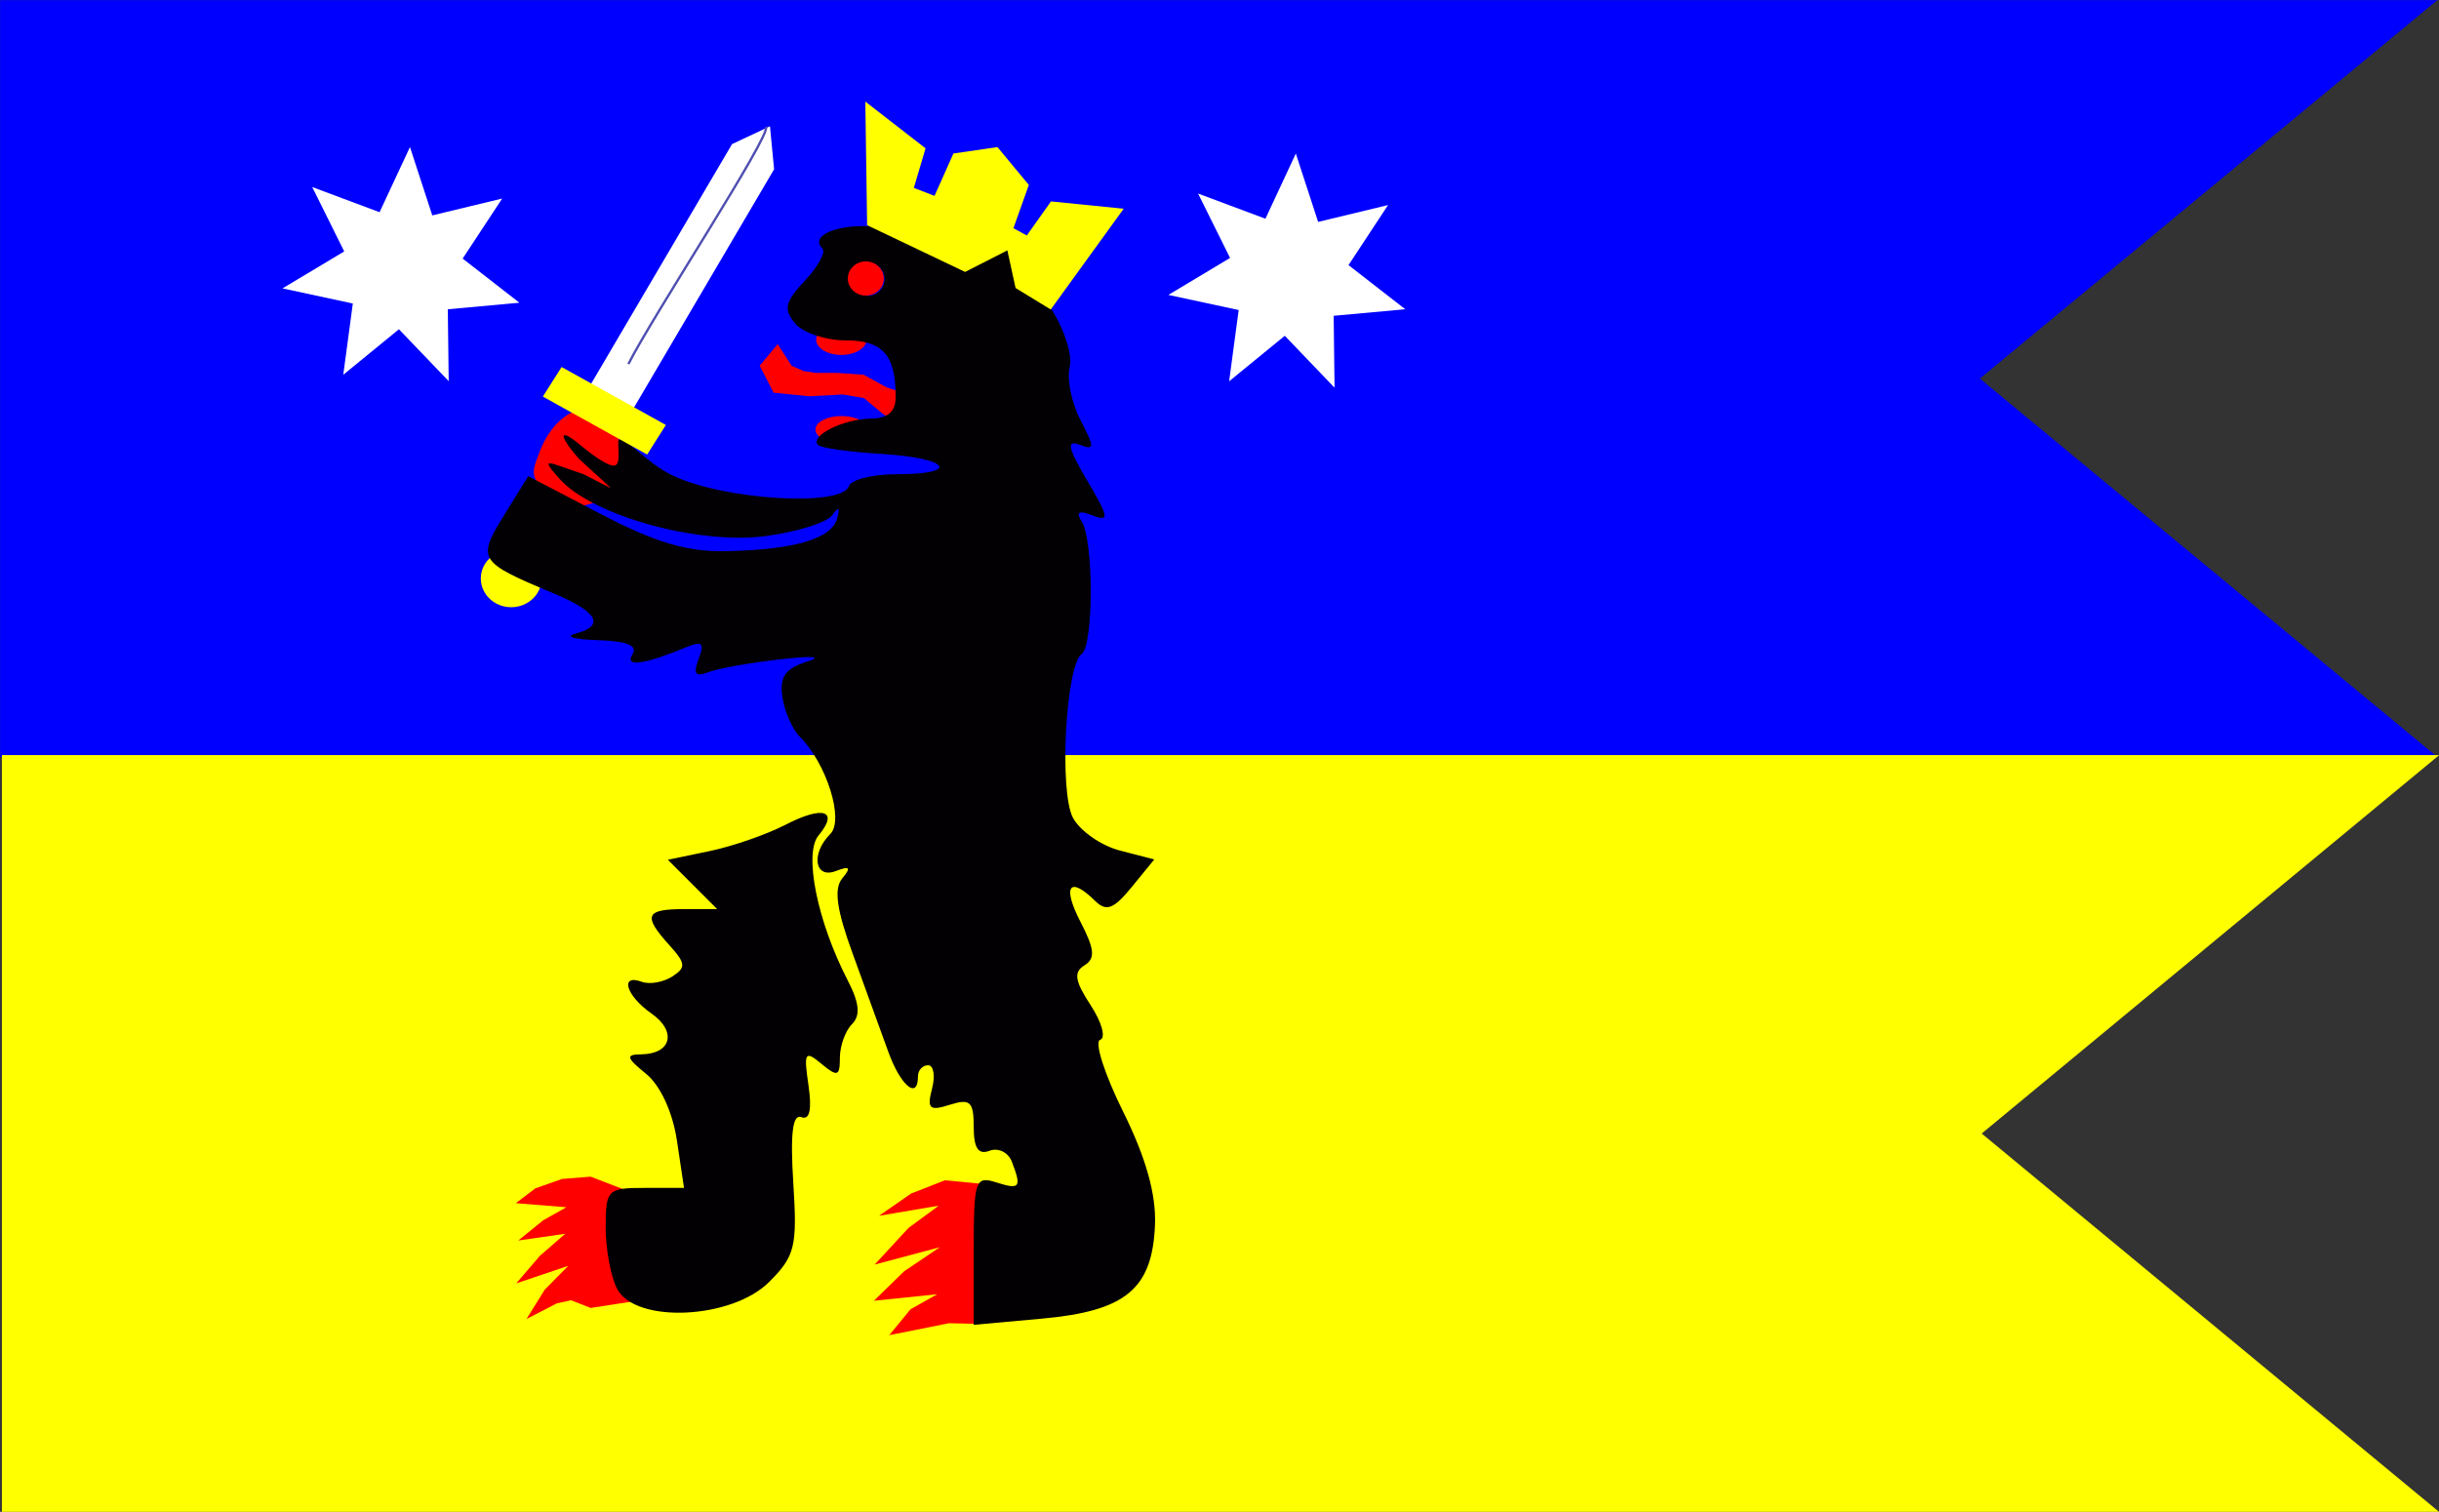
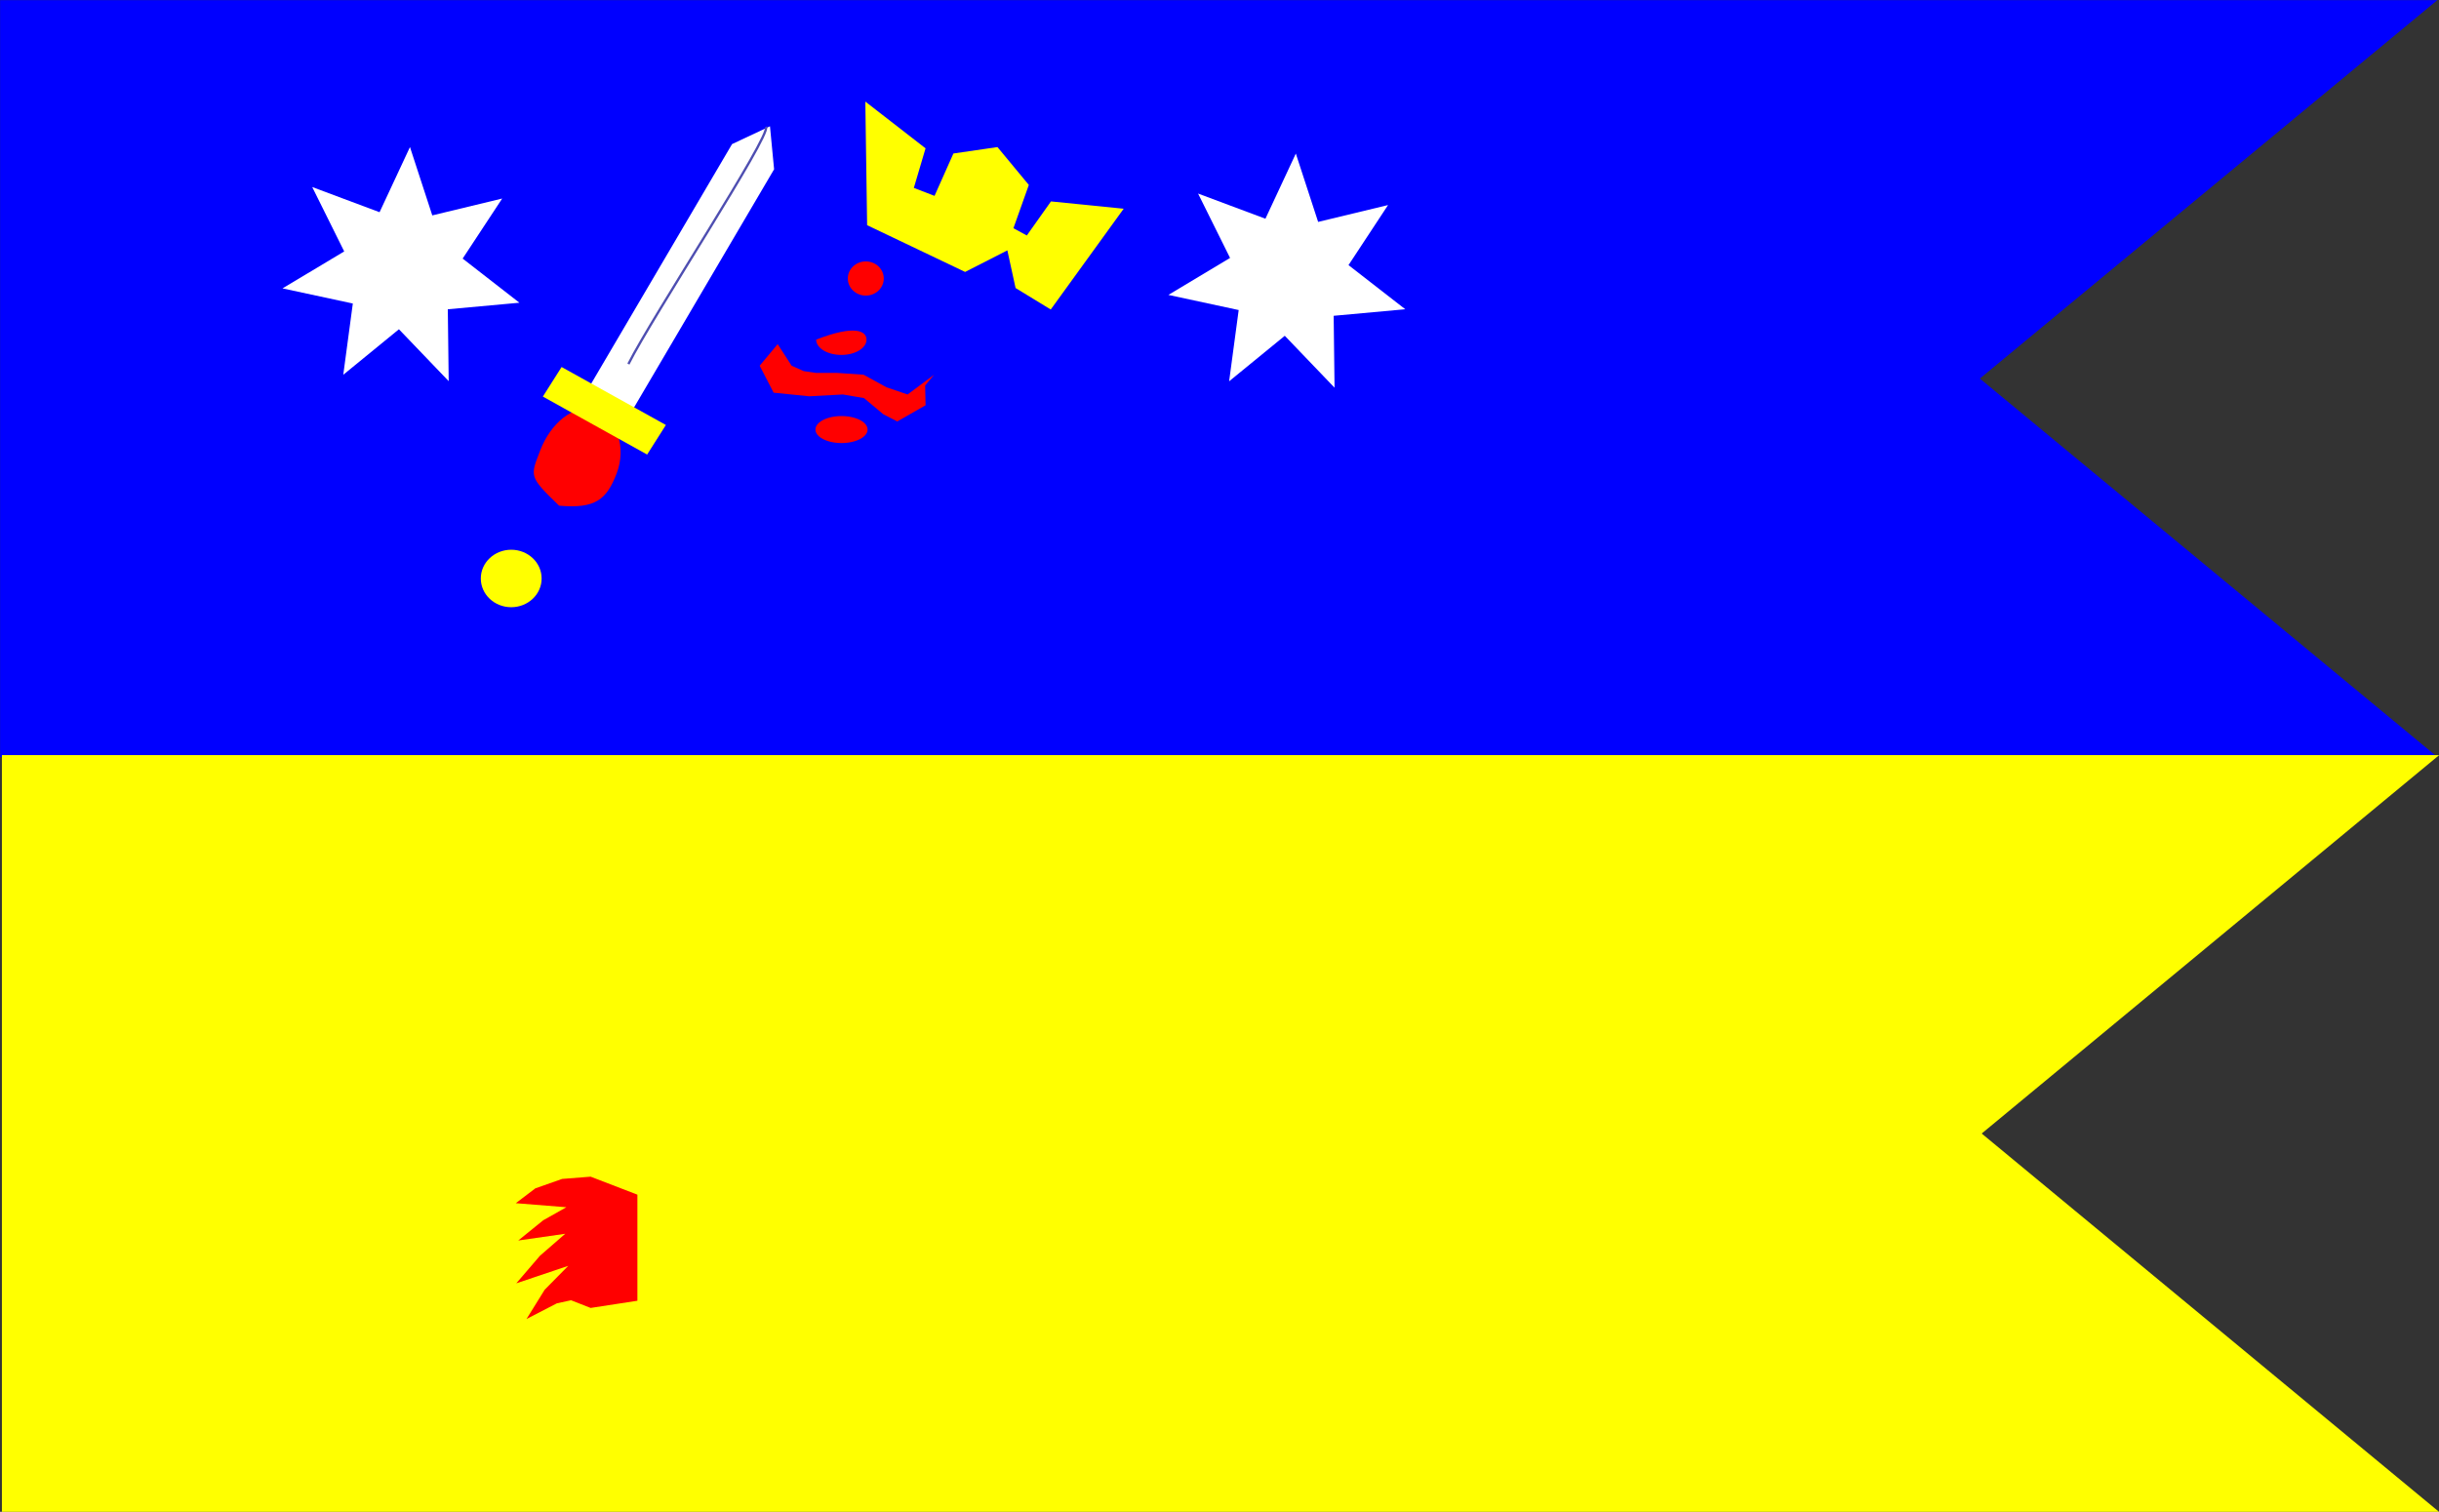
<svg xmlns="http://www.w3.org/2000/svg" xmlns:ns1="http://sodipodi.sourceforge.net/DTD/sodipodi-0.dtd" xmlns:ns2="http://www.inkscape.org/namespaces/inkscape" height="386.502" id="svg1291" version="1.0" width="623.483" x="0" y="0" ns1:version="0.32" ns2:version="0.46" ns1:docname="finnish_region_satakunt_.svg" ns2:output_extension="org.inkscape.output.svg.inkscape" ns2:export-filename="/home/joanna/gfx/vector/Jarno Vasamaa/finnish_region_satakunt_.png" ns2:export-xdpi="46.625156" ns2:export-ydpi="46.625156">
  <rect width="100%" height="100%" fill="#333333" stroke="none" />
  <ns1:namedview ns2:window-height="715" ns2:window-width="641" ns2:pageshadow="2" ns2:pageopacity="0.0" guidetolerance="10.0" gridtolerance="10.0" objecttolerance="10.0" borderopacity="1.0" bordercolor="#666666" pagecolor="#ffffff" id="base" showgrid="false" ns2:zoom="0.46942014" ns2:cx="372.04724" ns2:cy="526.18109" ns2:window-x="0" ns2:window-y="0" ns2:current-layer="svg1291" />
  <defs id="defs3">
    <ns2:perspective ns1:type="inkscape:persp3d" ns2:vp_x="0 : 526.18109 : 1" ns2:vp_y="0 : 1000 : 0" ns2:vp_z="744.09448 : 526.18109 : 1" ns2:persp3d-origin="372.04724 : 350.78739 : 1" id="perspective26" />
  </defs>
  <g id="layer1" transform="translate(-69.19,-103.113)">
    <g id="g9040" transform="matrix(2.851,0,0,2.851,-398.604,-592.433)">
      <path d="M 164.088,243.977 L 382.624,243.977 L 341.602,277.914 L 382.624,311.85 L 164.088,311.85 L 164.088,243.977 z" id="rect1410" style="fill:#0000ff;fill-opacity:1;fill-rule:evenodd;stroke:none;stroke-width:1px;stroke-linecap:butt;stroke-linejoin:miter;stroke-opacity:1" />
      <path d="M 164.252,311.678 L 382.788,311.678 L 341.766,345.614 L 382.788,379.551 L 164.252,379.551 L 164.252,311.678 z" id="path2172" style="fill:#ffff00;fill-opacity:1;fill-rule:evenodd;stroke:none;stroke-width:1px;stroke-linecap:butt;stroke-linejoin:miter;stroke-opacity:1" />
      <path d="M 212.644,295.84 C 212.646,297.263 211.425,298.417 209.918,298.417 C 208.411,298.417 207.19,297.263 207.192,295.84 C 207.19,294.417 208.411,293.263 209.918,293.263 C 211.425,293.263 212.646,294.417 212.644,295.84 L 212.644,295.84 z" id="path4463" style="fill:#ffff00;fill-opacity:1;stroke:none;stroke-opacity:1" />
      <path d="M 219.611,286.147 C 219.611,288.237 218.97,289.192 215.825,289.933 C 212.314,288.691 212.473,288.655 212.473,286.565 C 212.473,284.474 213.735,282.36 215.825,282.36 C 217.915,282.36 219.611,284.057 219.611,286.147 z" id="path5225" style="fill:#ff0000;fill-opacity:1;stroke:none;stroke-opacity:1" transform="matrix(0.934,0.357,-0.429,1.121,137.012,-112.753)" />
      <path d="M 233.809,274.825 L 235.059,276.76 L 236.147,277.244 L 237.236,277.405 L 239.13,277.405 L 241.509,277.567 L 243.565,278.695 L 245.459,279.34 L 247.838,277.567 L 247.032,278.534 L 247.072,280.308 L 244.532,281.759 L 243.283,281.114 L 241.549,279.663 L 239.655,279.34 L 236.631,279.502 L 233.446,279.179 L 232.197,276.76 L 233.809,274.825 z" id="rect7509" style="fill:#ff0000;fill-opacity:1;stroke:none;stroke-opacity:1" />
-       <path d="M 239.775,274.422 C 239.775,275.179 238.765,275.793 237.518,275.793 C 236.271,275.793 235.261,275.179 235.261,274.422 C 235.261,273.665 236.271,273.052 237.518,273.052 C 238.765,273.052 239.775,273.665 239.775,274.422 z" id="path7512" style="fill:#ff0000;fill-opacity:1;stroke:none;stroke-opacity:1" transform="translate(2,0)" />
+       <path d="M 239.775,274.422 C 239.775,275.179 238.765,275.793 237.518,275.793 C 236.271,275.793 235.261,275.179 235.261,274.422 C 238.765,273.052 239.775,273.665 239.775,274.422 z" id="path7512" style="fill:#ff0000;fill-opacity:1;stroke:none;stroke-opacity:1" transform="translate(2,0)" />
      <path d="M 241.872,282.807 C 241.873,283.24 241.428,283.64 240.704,283.856 C 239.98,284.073 239.087,284.073 238.363,283.856 C 237.64,283.64 237.194,283.24 237.196,282.807 C 237.194,282.375 237.64,281.975 238.363,281.758 C 239.087,281.542 239.98,281.542 240.704,281.758 C 241.428,281.975 241.873,282.375 241.872,282.807 z" id="path7514" style="fill:#ff0000;fill-opacity:1;stroke:none;stroke-opacity:1" transform="translate(0,-0.322)" />
      <path d="M 217.04,349.483 L 221.232,351.096 L 221.232,360.609 L 217.04,361.254 L 215.283,360.564 L 214.011,360.841 L 211.288,362.247 L 212.918,359.622 L 215.031,357.48 L 210.373,359.047 L 212.487,356.583 L 214.762,354.603 L 210.549,355.207 L 212.787,353.393 L 214.863,352.224 L 210.328,351.861 L 212.081,350.531 L 214.48,349.685 L 217.04,349.483 z" id="rect7516" style="fill:#ff0000;fill-opacity:1;stroke:none;stroke-opacity:1" />
-       <path d="M 248.805,349.806 L 253.804,350.289 L 257.19,361.738 L 251.94,362.685 L 249.168,362.625 L 243.817,363.693 L 245.721,361.375 L 248.11,360.025 L 242.436,360.609 L 245.147,357.969 L 248.342,355.812 L 242.507,357.364 L 245.54,354.079 L 248.251,352.083 L 242.9,352.99 L 245.772,350.995 L 248.805,349.806 z" id="rect7519" style="fill:#ff0000;fill-opacity:1;stroke:none;stroke-opacity:1" />
-       <path d="M 251.388,356.061 C 251.388,349.81 251.524,349.398 253.388,349.99 C 255.543,350.674 255.7,350.467 254.805,348.135 C 254.485,347.3 253.585,346.861 252.805,347.16 C 251.8,347.546 251.388,346.926 251.388,345.029 C 251.388,342.749 251.072,342.456 249.242,343.036 C 247.421,343.614 247.179,343.397 247.648,341.604 C 247.952,340.441 247.793,339.49 247.294,339.49 C 246.796,339.49 246.388,339.94 246.388,340.49 C 246.388,342.644 244.818,341.324 243.713,338.24 C 243.073,336.452 241.646,332.521 240.542,329.504 C 239.089,325.531 238.83,323.662 239.603,322.731 C 240.418,321.748 240.283,321.593 239.03,322.074 C 237.111,322.81 236.768,320.51 238.532,318.746 C 239.782,317.496 238.206,312.451 235.822,310.066 C 235.132,309.377 234.415,307.753 234.228,306.457 C 233.97,304.667 234.489,303.913 236.388,303.319 C 237.929,302.838 237.016,302.752 234.01,303.094 C 231.327,303.4 228.437,303.918 227.587,304.244 C 226.425,304.69 226.211,304.394 226.726,303.052 C 227.271,301.633 227.05,301.416 225.649,301.992 C 221.788,303.581 220.071,303.813 220.791,302.647 C 221.281,301.854 220.307,301.453 217.697,301.374 C 215.602,301.31 214.676,301.052 215.638,300.801 C 218.387,300.082 217.708,298.841 213.638,297.141 C 206.985,294.362 206.835,294.122 209.271,290.18 L 211.442,286.666 L 217.988,290.078 C 222.897,292.637 225.703,293.465 229.211,293.39 C 235.329,293.26 238.645,292.282 239.14,290.462 C 239.42,289.433 239.286,289.346 238.695,290.175 C 238.231,290.826 235.543,291.666 232.724,292.04 C 226.693,292.84 217.184,290.208 214.253,286.906 C 212.395,284.813 213.192,285.432 216.388,286.48 L 218.888,287.761 L 215.991,285.11 C 213.987,282.802 214.322,282.37 216.075,283.845 C 216.676,284.351 218.532,285.838 219.196,285.714 C 219.86,285.589 219.331,283.541 219.586,283.384 C 220.096,283.069 222.022,285.461 224.352,286.586 C 228.935,288.801 239.566,289.455 240.198,287.561 C 240.394,286.972 242.317,286.49 244.471,286.49 C 250.273,286.49 249.223,285.04 243.157,284.675 C 240.28,284.502 237.705,284.14 237.436,283.871 C 236.635,283.07 239.713,281.522 242.138,281.505 C 243.684,281.495 244.388,280.89 244.388,279.572 C 244.388,275.789 243.242,274.49 239.904,274.49 C 238.105,274.49 236.062,273.802 235.364,272.961 C 234.313,271.695 234.466,271.036 236.25,269.136 C 237.436,267.874 238.143,266.578 237.822,266.257 C 236.253,264.689 241.296,263.407 245.235,264.911 C 247.682,265.846 249.629,267.016 251.391,266.24 C 252.507,265.948 254.872,265.23 254.872,265.63 C 254.872,266.029 255.601,268.379 257.281,270.26 C 259.226,272.439 260.314,275.665 259.995,276.883 C 259.72,277.936 260.151,280.065 260.953,281.616 C 262.255,284.133 262.245,284.372 260.862,283.841 C 259.68,283.388 259.846,284.152 261.559,287.056 C 263.511,290.363 263.575,290.776 262.045,290.189 C 260.789,289.706 260.512,289.868 261.08,290.751 C 262.149,292.414 262.144,301.832 261.074,302.6 C 259.639,303.629 259.033,314.958 260.287,317.302 C 260.918,318.48 262.816,319.803 264.505,320.24 L 267.576,321.036 L 265.553,323.513 C 263.93,325.5 263.279,325.743 262.259,324.74 C 259.963,322.482 259.307,323.431 260.957,326.623 C 262.235,329.095 262.31,329.92 261.311,330.537 C 260.328,331.145 260.452,331.938 261.87,334.103 C 262.874,335.635 263.258,337.033 262.723,337.211 C 262.189,337.39 263.113,340.282 264.777,343.64 C 266.828,347.777 267.751,351.049 267.641,353.793 C 267.412,359.545 265.026,361.531 257.528,362.211 L 251.388,362.768 L 251.388,356.061 z M 243.388,268.99 C 243.388,268.165 242.713,267.49 241.888,267.49 C 241.063,267.49 240.388,268.165 240.388,268.99 C 240.388,269.815 241.063,270.49 241.888,270.49 C 242.713,270.49 243.388,269.815 243.388,268.99 z M 219.423,359.556 C 218.854,358.492 218.388,356.017 218.388,354.056 C 218.388,350.645 218.541,350.49 221.9,350.49 L 225.412,350.49 L 224.776,346.24 C 224.395,343.693 223.288,341.298 222.014,340.262 C 220.223,338.806 220.154,338.531 221.579,338.512 C 224.283,338.477 224.789,336.459 222.496,334.853 C 220.21,333.251 219.611,331.268 221.638,332.011 C 222.326,332.263 223.545,332.051 224.348,331.54 C 225.608,330.739 225.574,330.353 224.098,328.722 C 221.708,326.081 221.944,325.49 225.388,325.49 L 228.388,325.49 L 226.175,323.277 L 223.962,321.064 L 227.708,320.286 C 229.768,319.858 232.83,318.795 234.513,317.925 C 237.894,316.177 239.333,316.646 237.471,318.889 C 236.134,320.501 237.358,326.591 240.078,331.855 C 241.142,333.914 241.253,335.025 240.473,335.805 C 239.876,336.402 239.388,337.755 239.388,338.812 C 239.388,340.485 239.174,340.557 237.738,339.366 C 236.251,338.131 236.136,338.321 236.571,341.286 C 236.892,343.472 236.677,344.431 235.931,344.145 C 235.148,343.844 234.929,345.628 235.21,350.035 C 235.575,355.765 235.372,356.597 233.046,358.923 C 229.692,362.276 221.093,362.676 219.423,359.556 z" id="path1370" style="fill:#020002" />
      <path d="M 283.741,278.731 L 279.279,274.077 L 274.288,278.158 L 275.145,271.768 L 268.842,270.411 L 274.372,267.096 L 271.504,261.322 L 277.543,263.58 L 280.269,257.737 L 282.27,263.866 L 288.537,262.354 L 284.993,267.739 L 290.083,271.697 L 283.662,272.284 L 283.741,278.731 z" id="path2934" style="fill:#ffffff;fill-opacity:1;stroke:none;stroke-opacity:1" />
      <path d="M 283.741,278.731 L 279.279,274.077 L 274.288,278.158 L 275.145,271.768 L 268.842,270.411 L 274.372,267.096 L 271.504,261.322 L 277.543,263.58 L 280.269,257.737 L 282.27,263.866 L 288.537,262.354 L 284.993,267.739 L 290.083,271.697 L 283.662,272.284 L 283.741,278.731 z" id="path2936" style="fill:#ffffff;fill-opacity:1;stroke:none;stroke-opacity:1" transform="translate(-79.429,-0.585)" />
      <path d="M 216.623,279.161 L 229.72,256.887 L 233.119,255.29 L 233.489,259.145 L 220.392,281.419 L 216.623,279.161 z" id="rect3700" style="fill:#ffffff;fill-opacity:1;stroke:none;stroke-opacity:1" />
      <rect height="3.137" id="rect3703" style="fill:#ffff00;fill-opacity:1;stroke:none;stroke-opacity:1" transform="matrix(0.874,0.486,-0.536,0.845,0,0)" width="10.698" x="329.926" y="137.909" />
      <path d="M 241.669,253.075 L 247.069,257.267 L 246.019,260.815 L 247.874,261.53 L 249.567,257.73 L 253.517,257.155 L 256.329,260.55 L 254.948,264.429 L 256.148,265.083 L 258.314,262.028 L 264.835,262.682 L 258.294,271.72 L 255.14,269.794 L 254.404,266.417 L 250.616,268.352 L 241.83,264.159 L 241.669,253.075 z" id="rect5229" style="fill:#ffff00;fill-opacity:1;stroke:none;stroke-opacity:1" />
      <path d="M 244.935,270.552 C 244.935,271.398 244.213,272.084 243.323,272.084 C 242.432,272.084 241.71,271.398 241.71,270.552 C 241.71,269.706 242.432,269.02 243.323,269.02 C 244.213,269.02 244.935,269.706 244.935,270.552 z" id="path6749" style="fill:#ff0000;fill-opacity:1;stroke:none;stroke-opacity:1" transform="translate(-1.612,-1.612)" />
      <path d="M 220.427,276.611 C 222.555,272.356 233.193,256.185 232.768,255.334" id="path7522" style="fill:none;fill-opacity:0.75;fill-rule:evenodd;stroke:#4e4eb1;stroke-width:0.21;stroke-linecap:butt;stroke-linejoin:miter;stroke-miterlimit:4;stroke-opacity:1" />
    </g>
  </g>
</svg>